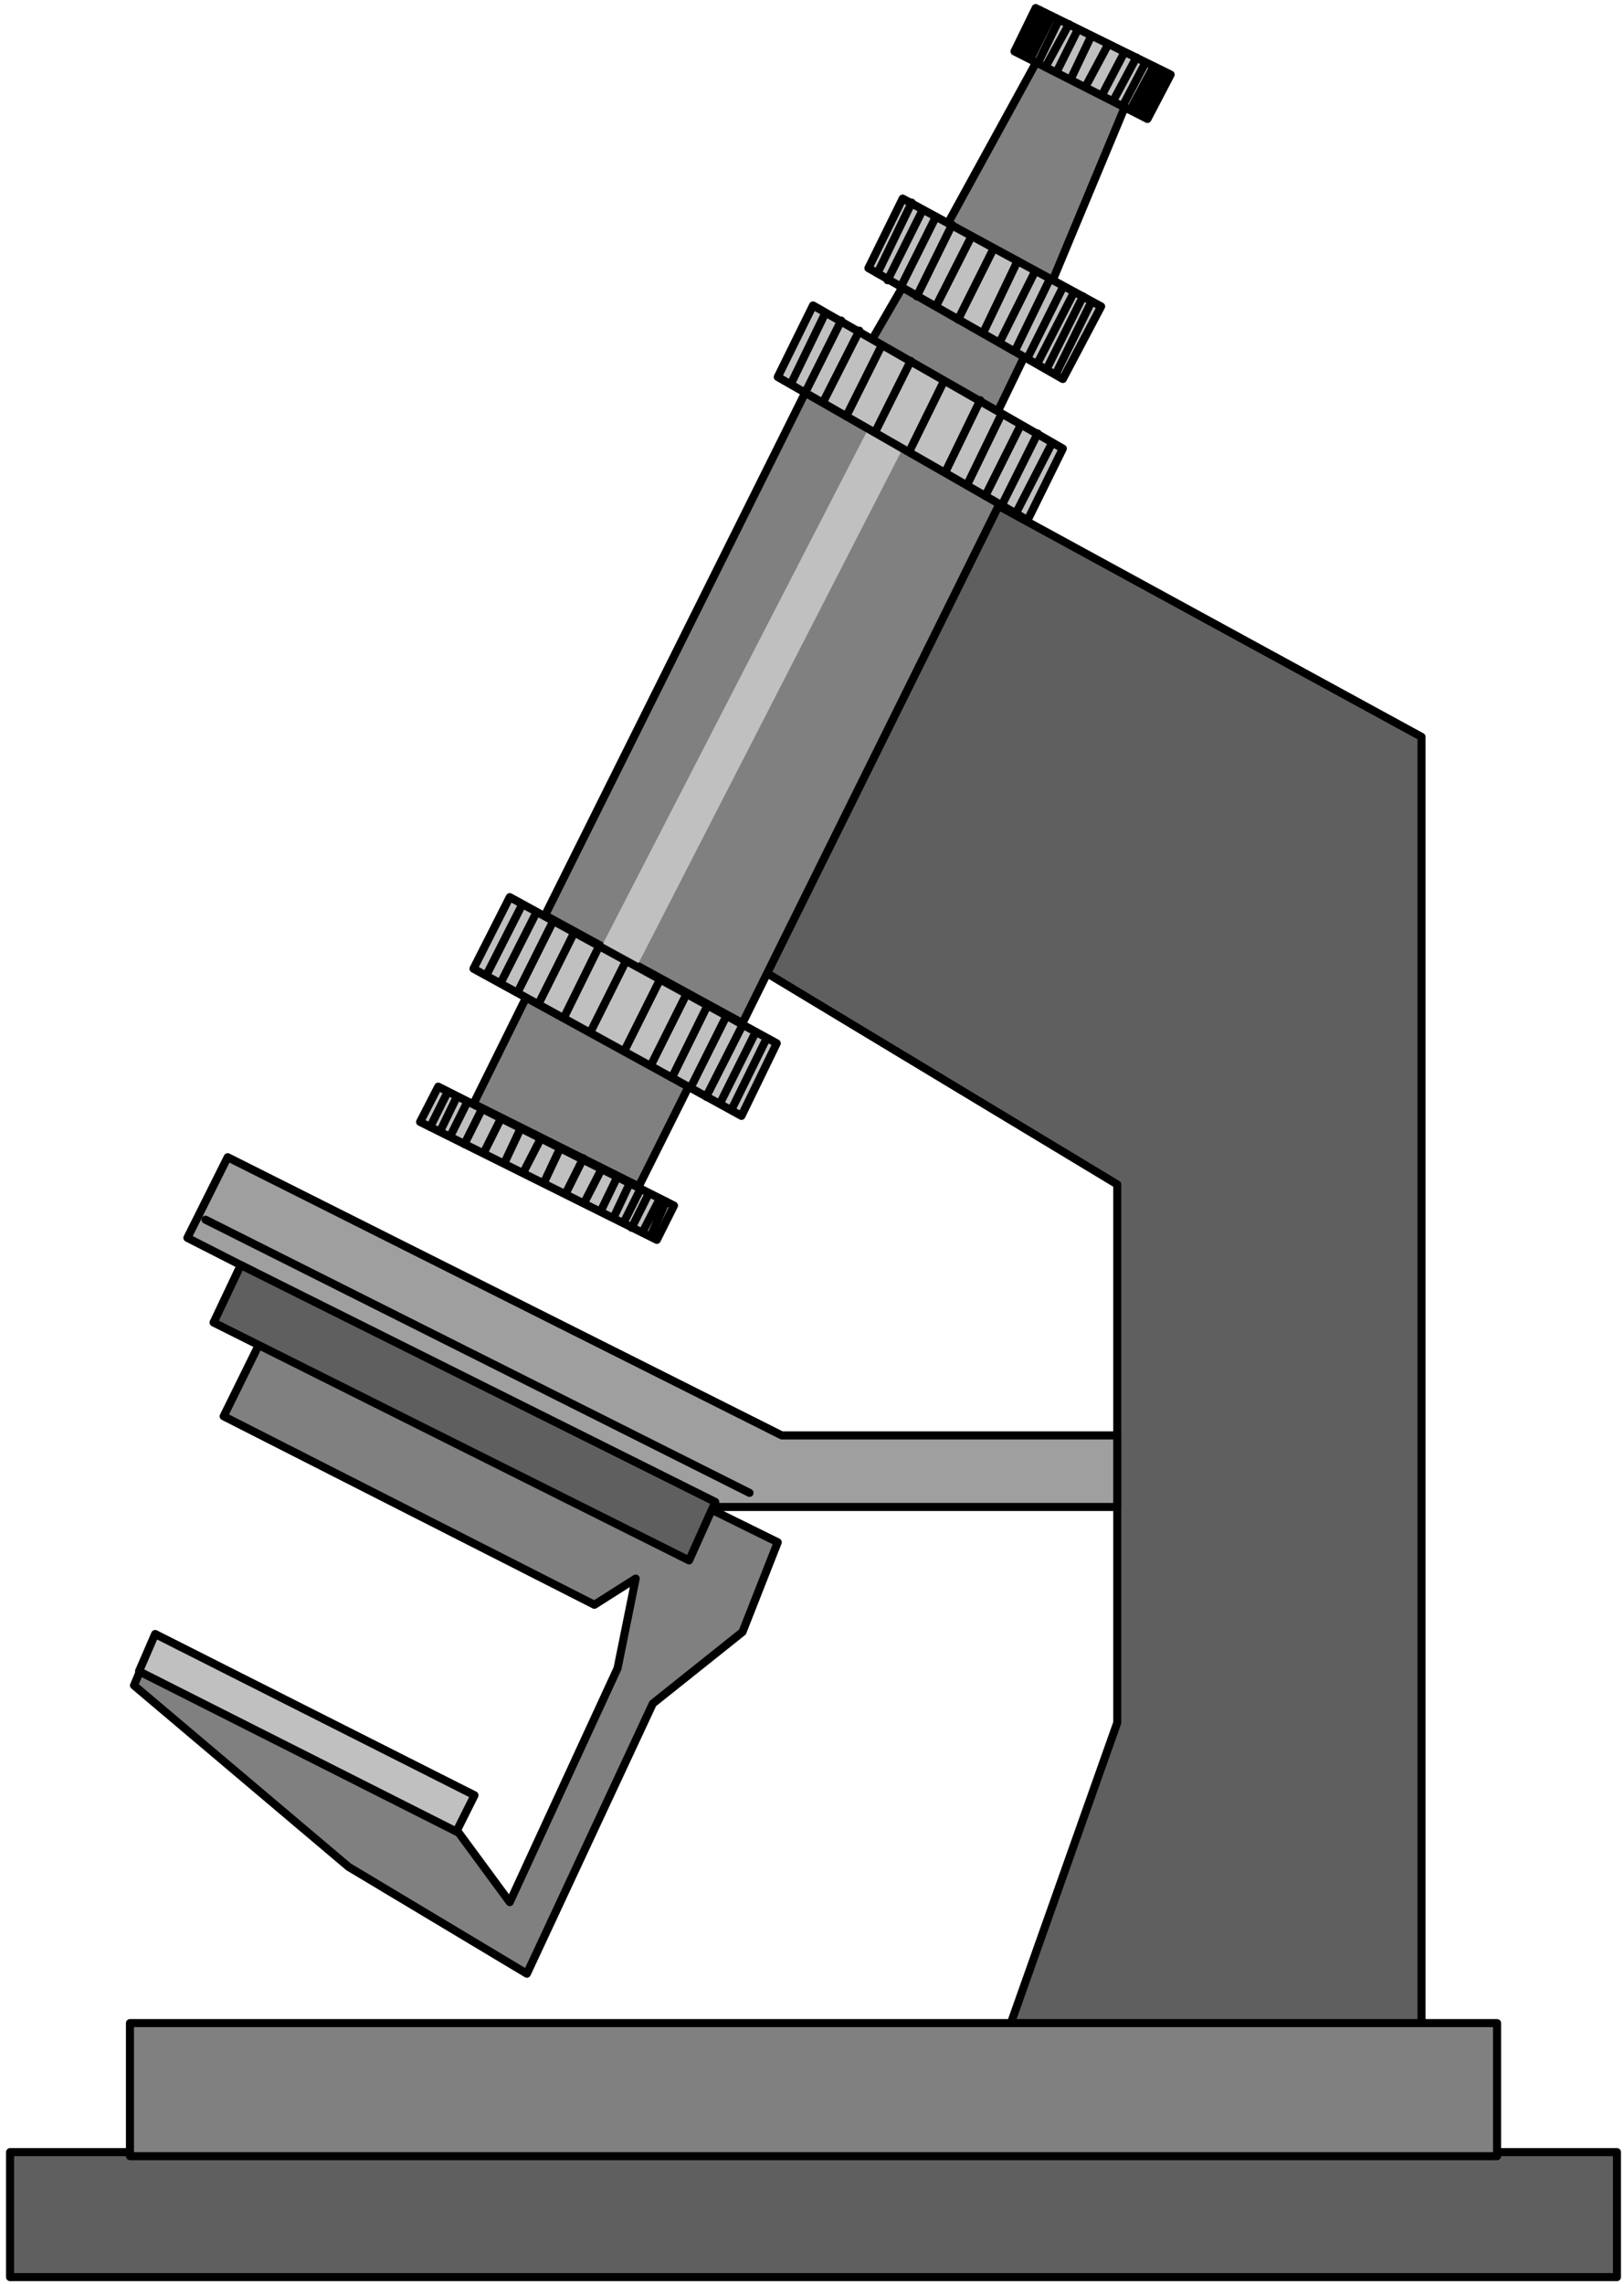
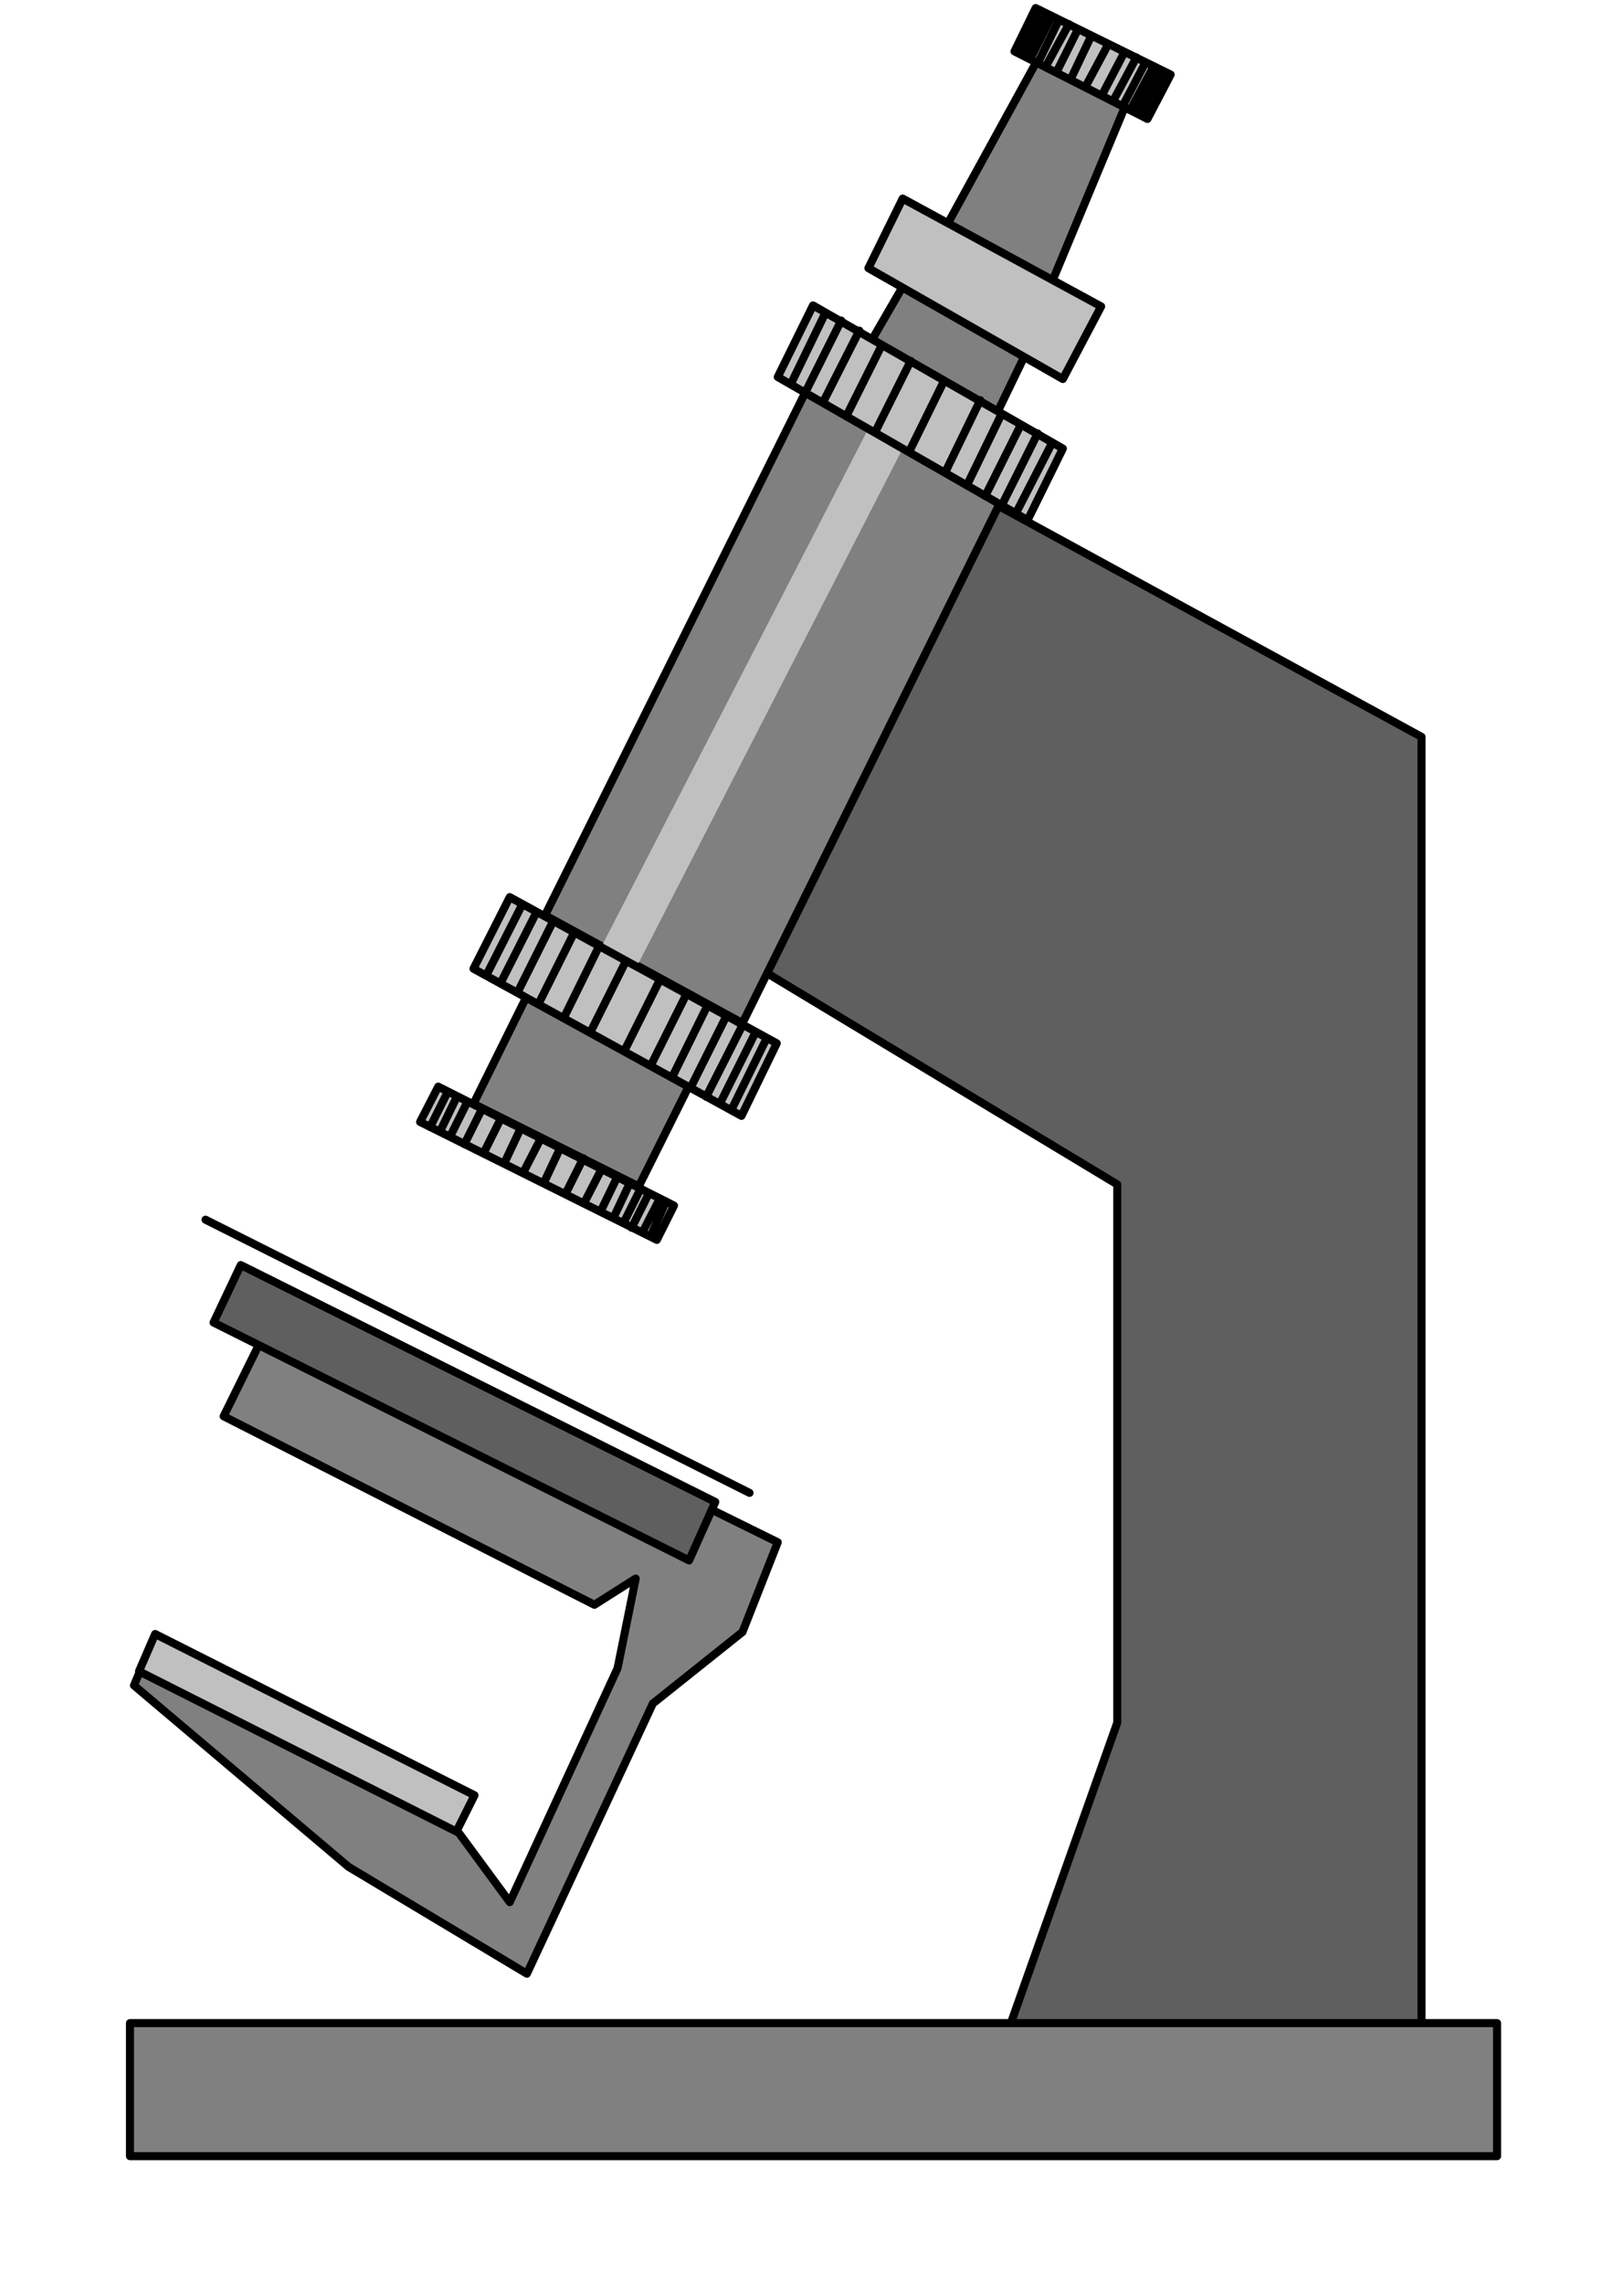
<svg xmlns="http://www.w3.org/2000/svg" width="268.667" height="377.667" fill-rule="evenodd" stroke-linecap="round" preserveAspectRatio="none" viewBox="0 0 1612 2266">
  <style>.brush4{fill:#5f5f5f}.pen4{stroke:#000;stroke-width:8;stroke-linejoin:round}.brush5{fill:gray}.brush6{fill:silver}</style>
  <path d="M1109 1175v534l-107 302h409V731L984 498 754 961l355 214z" class="pen4 brush4" />
  <path d="m154 1622 316 159-17 34 53 72 107-232 18-89-41 26-368-187 35-71 427 196 17-35 71 35-35 89-89 71-125 268-177-106-213-180 21-50z" class="pen4 brush5" />
  <path d="m154 1621 317 160-18 36-315-159 16-37z" class="pen4 brush6" />
-   <path d="m226 1148 550 276h333v71H710l-524-267 40-80z" class="pen4" style="fill:#9f9f9f" />
  <path fill="none" d="m204 1210 540 271" class="pen4" />
  <path d="m239 1255-27 57 472 236 26-58-471-235z" class="pen4 brush4" />
  <path d="m523 988-53 107 164 82 50-100-161-89zm284-614 195 106-265 535-196-107 266-534z" class="pen4 brush5" />
  <path d="M861 427 595 943l36 18 264-514-34-20z" class="brush6" style="stroke:none" />
  <path d="m1029 61-90 164 103 60 75-180-88-44zM898 281l-33 57 125 71 30-62-122-66z" class="pen4 brush5" />
  <path d="m807 303 248 142-35 71-248-142 35-71z" class="pen4 brush6" />
  <path fill="none" d="m819 311-34 70m68-53-36 71m227 41-36 70M835 318l-35 70m75-45-35 70m97-35-34 69m127-17-35 70m18-78-35 70m16-81-34 70m13-84-34 70m-35-109-35 70" class="pen4" />
  <path d="m862 266 193 110 38-72-197-107-34 69z" class="pen4 brush6" />
-   <path fill="none" d="m986 247-35 70m-35-109-35 70m174 7-35 70M905 201l-34 70m58-56-35 70m70-50-35 69m146-10-35 70m43-64-35 71m18-81-36 70m12-83-34 70m-63-124-35 71m100-35-34 71m51-60-35 70" class="pen4" />
  <path d="m1007 51 132 67 23-44-134-66-21 43z" class="pen4 brush6" />
  <path fill="none" d="m1032 10-21 42m145 21-21 42m-98-102-21 42m135 14-22 43m-85-96-21 42m28-38-21 43m115 3-22 41m14-45-22 42m-54-80-23 42m90-9-23 43m-35-71-21 42m67-19-22 42m-11-58-20 42m37-34-22 41" class="pen4" />
  <path d="m435 1078 234 118-17 34-235-117 18-35z" class="pen4 brush6" />
  <path fill="none" d="m444 1084-17 34m26-29-16 33m224 70-15 34m-182-133-17 34m31-26-17 34m36-25-17 34m37-25-16 34m36-24-17 33m135 27-17 33m6-38-17 34m9-39-17 34m6-39-16 34m4-41-16 33m0-40-17 33m-1-44-17 34m-6-44-16 34" class="pen4" />
  <path d="m506 890 265 145-35 72-266-146 36-71z" class="pen4 brush6" />
  <path fill="none" d="m549 914-35 70m247 46-35 71M532 906l-35 69m73-50-35 70m86-41-35 70m164 0-35 70m22-77-36 71m20-80-35 70m-31-106-35 70m-25-104-35 71m142-11-35 71m15-84-35 70M518 898l-35 69" class="pen4" />
-   <path d="M10 2259h1595v-124H10v124z" class="pen4 brush4" />
  <path d="M129 2007h1357v132H129z" class="pen4 brush5" />
</svg>